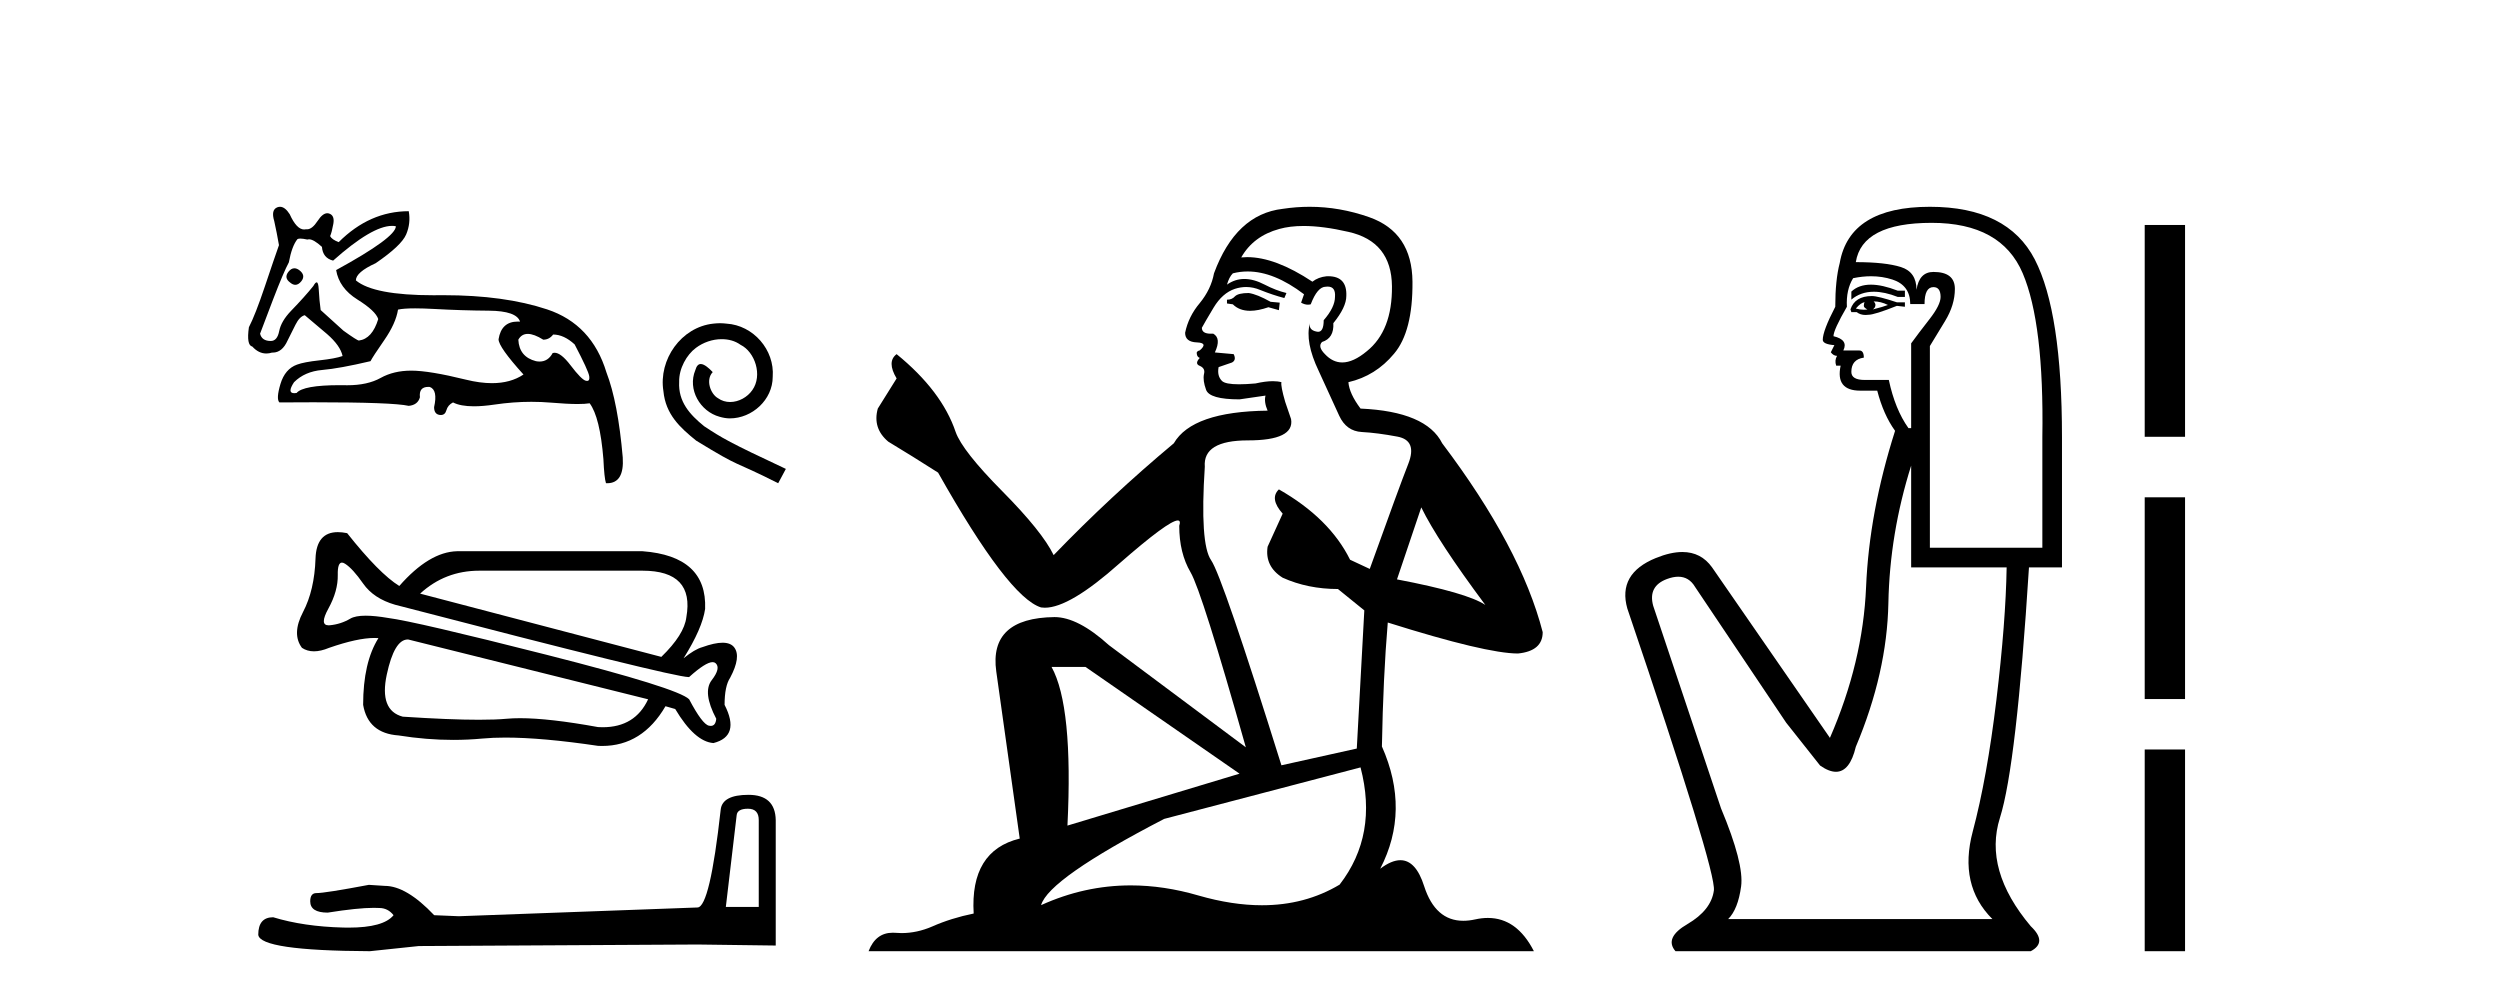
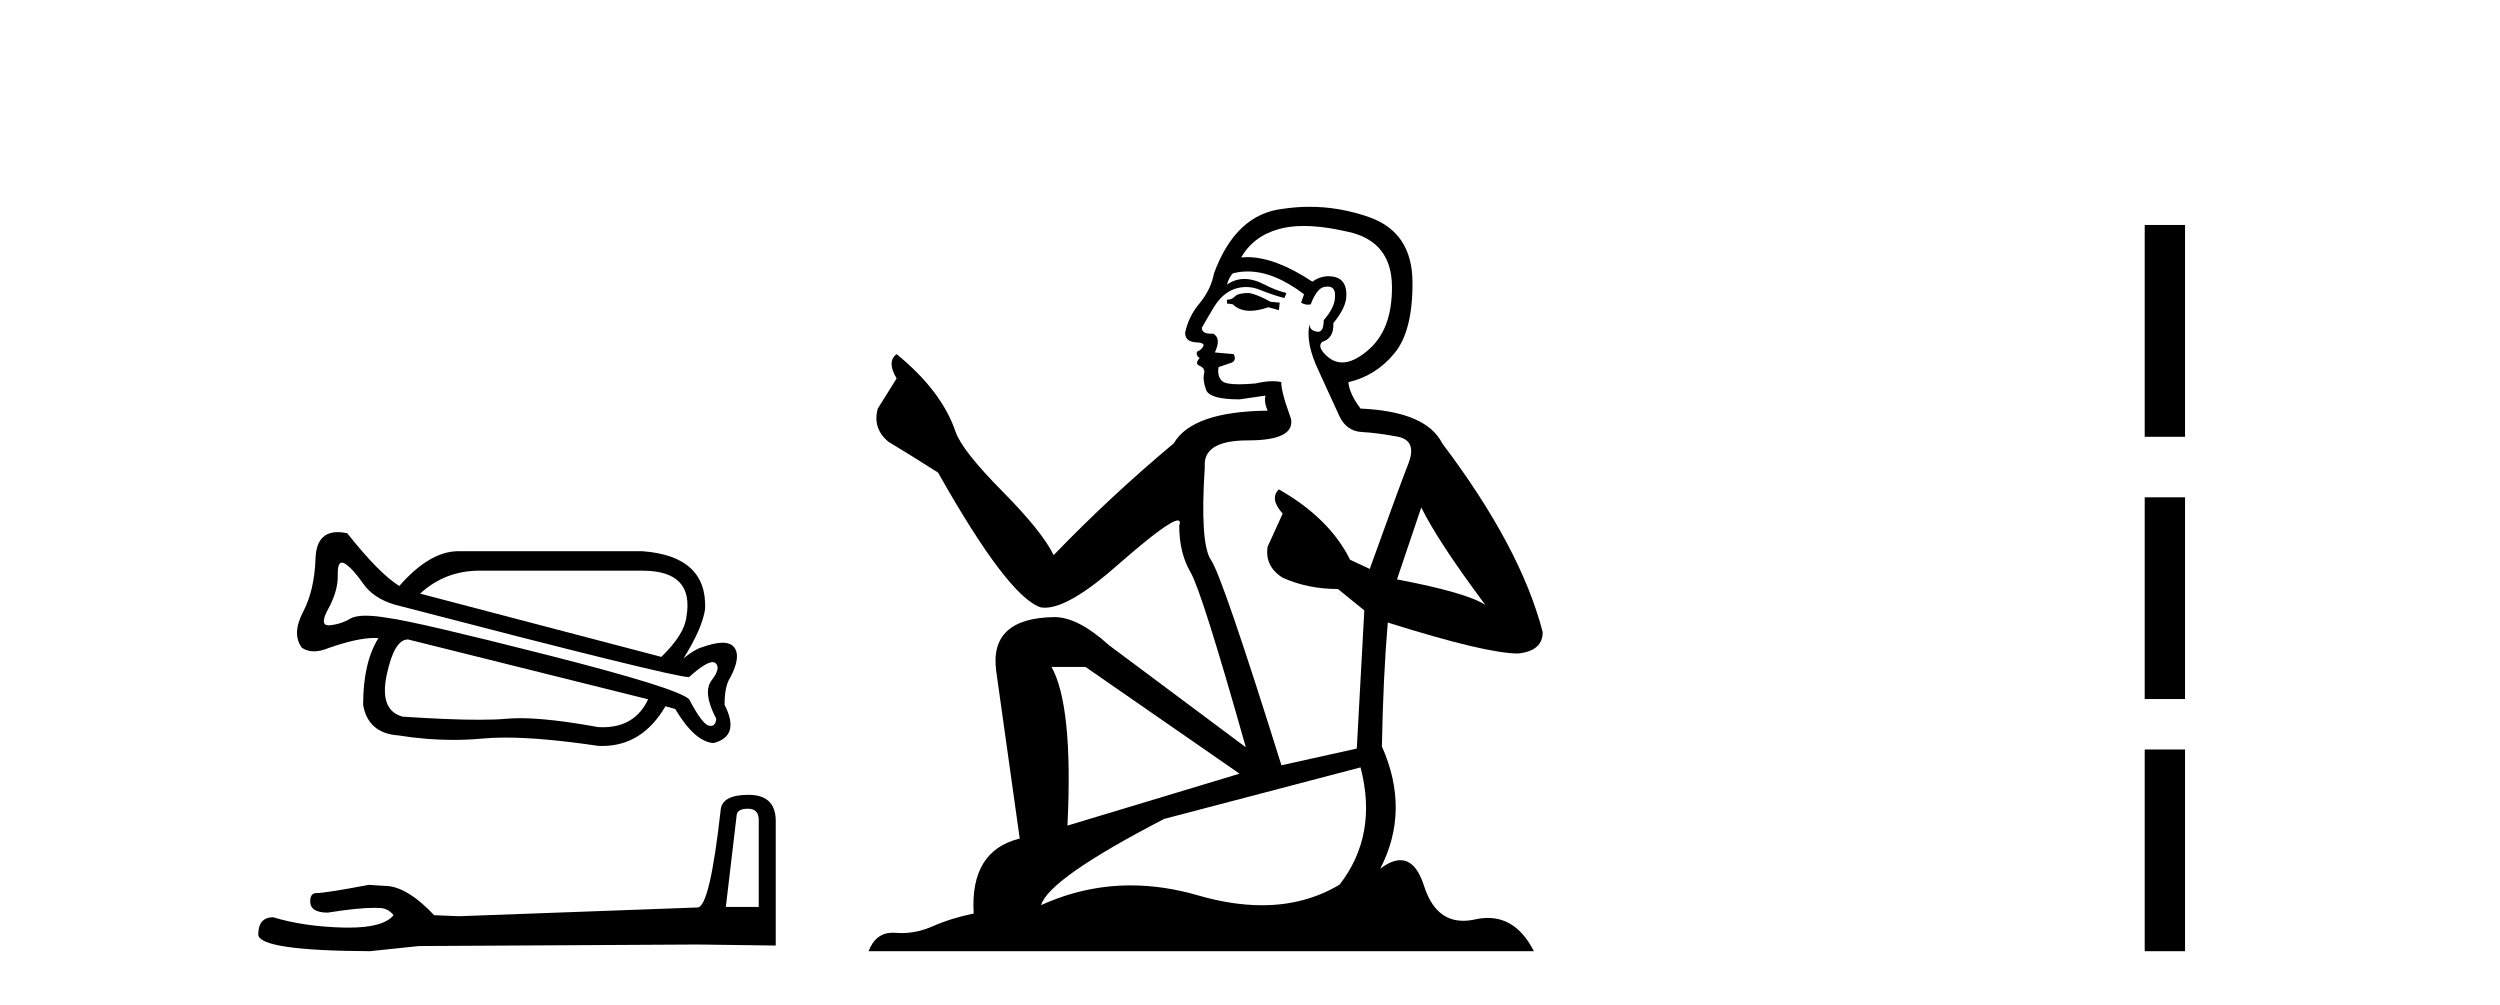
<svg xmlns="http://www.w3.org/2000/svg" width="102.0" height="41.0">
-   <path d="M 12.011 10.946 Q 11.88 10.946 11.768 11.089 Q 11.575 11.335 11.838 11.528 Q 11.947 11.621 12.049 11.621 Q 12.177 11.621 12.294 11.475 Q 12.487 11.229 12.206 11.019 Q 12.104 10.946 12.011 10.946 ZM 15.995 9.216 Q 16.077 9.216 16.151 9.231 Q 16.151 9.687 13.714 11.019 Q 13.837 11.755 14.582 12.22 Q 15.327 12.685 15.432 13.018 Q 15.187 13.824 14.643 13.894 Q 14.573 13.894 14.012 13.491 L 13.083 12.65 Q 13.03 12.281 13.004 11.799 Q 12.989 11.52 12.918 11.52 Q 12.866 11.52 12.785 11.668 Q 12.434 12.106 11.873 12.685 Q 11.47 13.105 11.391 13.509 Q 11.312 13.912 11.049 13.912 Q 10.681 13.912 10.611 13.614 Q 10.628 13.579 11.137 12.229 Q 11.575 11.089 11.785 10.704 Q 11.908 10.037 12.136 9.757 Q 12.174 9.734 12.253 9.734 Q 12.359 9.734 12.539 9.774 Q 12.57 9.763 12.606 9.763 Q 12.797 9.763 13.135 10.072 Q 13.17 10.528 13.591 10.633 Q 15.183 9.216 15.995 9.216 ZM 21.533 13.623 Q 21.788 13.623 22.165 13.859 Q 22.41 13.859 22.568 13.649 Q 23.006 13.649 23.445 14.052 Q 24.006 15.122 24.041 15.35 Q 24.07 15.541 23.951 15.541 Q 23.929 15.541 23.9 15.534 Q 23.725 15.49 23.278 14.903 Q 22.889 14.392 22.626 14.392 Q 22.587 14.392 22.55 14.403 Q 22.362 14.751 22.017 14.751 Q 21.945 14.751 21.867 14.736 Q 21.183 14.561 21.148 13.859 Q 21.279 13.623 21.533 13.623 ZM 16.938 12.581 Q 17.269 12.581 17.72 12.606 Q 18.816 12.667 19.947 12.676 Q 21.078 12.685 21.218 13.123 Q 21.17 13.12 21.124 13.12 Q 20.456 13.12 20.341 13.842 Q 20.341 14.157 21.358 15.28 Q 20.833 15.633 20.072 15.633 Q 19.588 15.633 19.009 15.49 Q 17.519 15.122 16.782 15.122 Q 16.063 15.122 15.529 15.42 Q 14.994 15.718 14.17 15.718 Q 14.009 15.715 13.86 15.715 Q 12.372 15.715 12.101 16.033 Q 12.048 16.042 12.006 16.042 Q 11.703 16.042 11.996 15.595 Q 12.434 15.157 13.144 15.095 Q 13.854 15.034 15.117 14.736 Q 15.204 14.561 15.678 13.877 Q 16.151 13.193 16.239 12.632 Q 16.466 12.581 16.938 12.581 ZM 11.424 8.437 Q 11.368 8.437 11.312 8.459 Q 11.049 8.565 11.189 9.02 Q 11.294 9.494 11.382 10.002 Q 11.189 10.546 10.804 11.694 Q 10.418 12.842 10.155 13.351 Q 10.05 14.087 10.295 14.14 Q 10.552 14.423 10.866 14.423 Q 10.98 14.423 11.102 14.385 Q 11.115 14.386 11.128 14.386 Q 11.512 14.386 11.733 13.894 Q 11.891 13.579 12.057 13.246 Q 12.224 12.913 12.434 12.86 Q 12.452 12.878 13.346 13.631 Q 13.889 14.105 13.977 14.526 Q 13.679 14.631 13.039 14.701 Q 12.399 14.771 12.119 14.876 Q 11.628 15.052 11.443 15.665 Q 11.259 16.279 11.4 16.419 Q 12.151 16.413 12.798 16.413 Q 16.034 16.413 16.677 16.559 Q 17.045 16.524 17.133 16.209 Q 17.084 15.785 17.474 15.785 Q 17.504 15.785 17.536 15.788 Q 17.869 15.911 17.711 16.612 Q 17.711 16.893 17.931 16.928 Q 17.961 16.932 17.988 16.932 Q 18.158 16.932 18.211 16.743 Q 18.272 16.524 18.483 16.419 Q 18.788 16.577 19.336 16.577 Q 19.701 16.577 20.175 16.507 Q 20.938 16.394 21.68 16.394 Q 22.088 16.394 22.489 16.428 Q 23.144 16.484 23.566 16.484 Q 23.874 16.484 24.058 16.454 Q 24.479 17.015 24.619 18.733 Q 24.654 19.505 24.724 19.715 Q 24.748 19.716 24.771 19.716 Q 25.476 19.716 25.408 18.663 Q 25.215 16.419 24.742 15.192 Q 24.146 13.228 22.322 12.623 Q 20.575 12.044 18.103 12.044 Q 17.996 12.044 17.887 12.045 Q 17.782 12.046 17.681 12.046 Q 15.244 12.046 14.52 11.44 Q 14.52 11.107 15.327 10.739 Q 16.379 10.02 16.572 9.564 Q 16.765 9.108 16.677 8.617 Q 15.082 8.617 13.819 9.879 Q 13.539 9.774 13.469 9.634 Q 13.539 9.476 13.6 9.134 Q 13.661 8.792 13.433 8.714 Q 13.394 8.7 13.354 8.7 Q 13.163 8.7 12.96 9.012 Q 12.736 9.356 12.526 9.356 Q 12.506 9.356 12.487 9.354 Q 12.448 9.363 12.409 9.363 Q 12.101 9.363 11.82 8.74 Q 11.628 8.437 11.424 8.437 Z" style="fill:#000000;stroke:none" />
-   <path d="M 29.376 13.187 C 29.285 13.187 29.194 13.195 29.103 13.204 C 27.793 13.344 26.861 14.671 27.067 15.957 C 27.158 16.913 27.751 17.449 28.403 17.977 C 30.34 19.164 29.796 18.727 31.75 19.716 L 32.063 19.131 C 29.738 18.043 29.458 17.87 28.732 17.392 C 28.139 16.913 27.669 16.386 27.71 15.586 C 27.694 15.034 28.023 14.465 28.394 14.193 C 28.691 13.97 29.07 13.838 29.441 13.838 C 29.722 13.838 29.986 13.904 30.216 14.069 C 30.802 14.358 31.123 15.314 30.695 15.916 C 30.497 16.204 30.142 16.402 29.788 16.402 C 29.615 16.402 29.441 16.353 29.293 16.246 C 28.996 16.081 28.774 15.504 29.079 15.182 C 28.939 15.034 28.741 14.852 28.592 14.852 C 28.493 14.852 28.419 14.927 28.37 15.1 C 28.04 15.891 28.568 16.79 29.359 17.004 C 29.499 17.045 29.639 17.07 29.779 17.07 C 30.686 17.07 31.527 16.312 31.527 15.372 C 31.61 14.275 30.736 13.27 29.639 13.204 C 29.557 13.195 29.466 13.187 29.376 13.187 Z" style="fill:#000000;stroke:none" />
  <path d="M 19.555 23.284 Q 19.596 23.284 19.637 23.284 L 26.216 23.284 Q 28.343 23.284 28.003 25.184 Q 27.918 25.893 26.982 26.801 L 17.141 24.22 Q 18.161 23.284 19.555 23.284 ZM 13.951 22.954 Q 14.006 22.954 14.079 23.001 Q 14.391 23.199 14.816 23.809 Q 15.241 24.419 16.121 24.674 Q 27.449 27.624 28.096 27.624 Q 28.108 27.624 28.117 27.623 Q 28.792 27.015 29.074 27.015 Q 29.147 27.015 29.194 27.056 Q 29.421 27.255 29.038 27.751 Q 28.655 28.247 29.223 29.325 Q 29.198 29.617 28.997 29.617 Q 28.963 29.617 28.925 29.608 Q 28.655 29.552 28.117 28.531 Q 27.663 28.077 22.303 26.716 Q 16.943 25.355 15.837 25.213 Q 15.294 25.12 14.922 25.12 Q 14.496 25.12 14.291 25.241 Q 13.909 25.468 13.455 25.511 Q 13.43 25.513 13.407 25.513 Q 13.023 25.513 13.398 24.83 Q 13.795 24.107 13.781 23.455 Q 13.77 22.954 13.951 22.954 ZM 16.638 26.091 Q 16.649 26.091 16.659 26.092 L 26.443 28.531 Q 25.913 29.671 24.59 29.671 Q 24.498 29.671 24.401 29.665 Q 22.405 29.302 21.216 29.302 Q 20.919 29.302 20.672 29.325 Q 20.224 29.366 19.541 29.366 Q 18.345 29.366 16.432 29.24 Q 15.468 28.985 15.78 27.524 Q 16.086 26.091 16.638 26.091 ZM 13.784 21.711 Q 12.909 21.711 12.873 22.788 Q 12.831 24.078 12.363 24.972 Q 11.895 25.865 12.32 26.432 Q 12.533 26.574 12.81 26.574 Q 13.086 26.574 13.426 26.432 Q 14.586 26.029 15.275 26.029 Q 15.361 26.029 15.44 26.035 Q 14.816 27.028 14.816 28.758 Q 15.015 29.92 16.262 30.006 Q 17.397 30.188 18.49 30.188 Q 19.091 30.188 19.68 30.133 Q 20.104 30.093 20.62 30.093 Q 22.122 30.093 24.401 30.431 Q 24.485 30.435 24.567 30.435 Q 26.207 30.435 27.152 28.814 L 27.549 28.928 Q 28.343 30.261 29.109 30.317 Q 30.215 30.034 29.563 28.758 Q 29.563 27.992 29.79 27.652 Q 30.243 26.801 29.96 26.418 Q 29.815 26.223 29.48 26.223 Q 29.156 26.223 28.655 26.404 Q 28.343 26.489 27.89 26.858 Q 28.655 25.638 28.769 24.844 Q 28.854 22.689 26.216 22.49 L 18.645 22.49 Q 17.51 22.519 16.291 23.908 Q 15.468 23.398 14.164 21.753 Q 13.958 21.711 13.784 21.711 Z" style="fill:#000000;stroke:none" />
  <path d="M 30.517 32.996 Q 30.957 32.996 30.957 33.458 L 30.957 37.004 L 29.614 37.004 L 30.055 33.269 Q 30.076 32.996 30.517 32.996 ZM 30.538 32.429 Q 29.467 32.429 29.404 33.038 Q 28.964 37.004 28.46 37.025 L 18.722 37.382 L 17.715 37.34 Q 16.581 36.144 15.7 36.144 Q 15.385 36.123 15.049 36.102 Q 13.266 36.438 12.909 36.438 Q 12.657 36.438 12.657 36.774 Q 12.657 37.235 13.371 37.235 Q 14.596 37.04 15.25 37.04 Q 15.369 37.04 15.469 37.046 Q 15.826 37.046 16.057 37.34 Q 15.648 37.847 14.225 37.847 Q 14.116 37.847 14 37.844 Q 12.384 37.802 11.146 37.424 Q 10.537 37.424 10.537 38.138 Q 10.6 38.788 15.091 38.809 L 17.085 38.599 L 28.46 38.536 L 31.65 38.578 L 31.65 33.458 Q 31.629 32.429 30.538 32.429 Z" style="fill:#000000;stroke:none" />
  <path d="M 50.949 11.955 Q 50.522 11.955 50.386 12.091 Q 50.266 12.228 50.061 12.228 L 50.061 12.382 L 50.3 12.416 Q 50.565 12.681 51.005 12.681 Q 51.331 12.681 51.752 12.535 L 52.179 12.655 L 52.213 12.348 L 51.838 12.313 Q 51.291 12.006 50.949 11.955 ZM 53.187 9.22 Q 53.975 9.22 55.015 9.46 Q 56.775 9.853 56.792 11.681 Q 56.809 13.492 55.767 14.329 Q 55.216 14.788 54.763 14.788 Q 54.374 14.788 54.058 14.449 Q 53.751 14.141 53.939 13.953 Q 54.434 13.8 54.4 13.185 Q 54.93 12.535 54.93 12.074 Q 54.962 11.27 54.191 11.27 Q 54.16 11.27 54.127 11.271 Q 53.785 11.305 53.546 11.493 Q 52.035 10.491 50.885 10.491 Q 50.761 10.491 50.642 10.503 L 50.642 10.503 Q 51.137 9.631 52.196 9.341 Q 52.628 9.22 53.187 9.22 ZM 57.988 20.701 Q 58.654 22.068 60.601 24.682 Q 59.867 24.186 56.997 23.639 L 57.988 20.701 ZM 50.904 11.076 Q 51.982 11.076 53.204 12.006 L 53.085 12.348 Q 53.228 12.431 53.363 12.431 Q 53.421 12.431 53.478 12.416 Q 53.751 11.698 54.093 11.698 Q 54.134 11.693 54.17 11.693 Q 54.499 11.693 54.468 12.108 Q 54.468 12.535 54.007 13.065 Q 54.007 13.538 53.777 13.538 Q 53.741 13.538 53.7 13.526 Q 53.392 13.458 53.443 13.185 L 53.443 13.185 Q 53.238 13.953 53.802 15.132 Q 54.349 16.328 54.639 16.96 Q 54.93 17.592 55.562 17.626 Q 56.194 17.66 57.014 17.814 Q 57.834 17.968 57.458 18.925 Q 57.082 19.881 55.886 23.212 L 55.083 22.837 Q 54.246 21.145 52.179 19.967 L 52.179 19.967 Q 51.786 20.342 52.333 20.957 L 51.718 22.307 Q 51.598 23.11 52.333 23.571 Q 53.358 24.032 54.588 24.032 L 55.664 24.904 L 55.357 30.541 L 52.282 31.224 Q 49.873 23.52 49.412 22.854 Q 48.951 22.187 49.156 19.044 Q 49.07 17.968 50.915 17.968 Q 52.828 17.968 52.675 17.097 L 52.436 16.396 Q 52.248 15.747 52.282 15.593 Q 52.131 15.552 51.932 15.552 Q 51.633 15.552 51.223 15.645 Q 50.835 15.679 50.554 15.679 Q 49.993 15.679 49.856 15.542 Q 49.651 15.337 49.719 14.978 L 50.266 14.79 Q 50.454 14.688 50.334 14.449 L 49.566 14.38 Q 49.839 13.8 49.497 13.612 Q 49.446 13.615 49.4 13.615 Q 49.036 13.615 49.036 13.373 Q 49.156 13.15 49.514 12.553 Q 49.873 11.955 50.386 11.784 Q 50.616 11.71 50.843 11.71 Q 51.138 11.71 51.428 11.835 Q 51.94 12.04 52.401 12.16 L 52.487 11.955 Q 52.06 11.852 51.598 11.613 Q 51.154 11.382 50.77 11.382 Q 50.386 11.382 50.061 11.613 Q 50.146 11.305 50.3 11.152 Q 50.596 11.076 50.904 11.076 ZM 44.287 27.21 L 50.573 31.566 L 43.552 33.684 Q 43.791 28.816 42.903 27.21 ZM 55.51 31.31 Q 56.228 34.06 54.656 36.093 Q 53.249 36.934 51.487 36.934 Q 50.276 36.934 48.899 36.537 Q 47.488 36.124 46.136 36.124 Q 44.248 36.124 42.476 36.93 Q 42.784 35.854 47.498 33.411 L 55.51 31.31 ZM 53.432 8.437 Q 52.885 8.437 52.333 8.521 Q 50.42 8.743 49.531 11.152 Q 49.412 11.801 48.951 12.365 Q 48.489 12.911 48.353 13.578 Q 48.353 13.953 48.831 13.97 Q 49.309 13.988 48.951 14.295 Q 48.797 14.329 48.831 14.449 Q 48.848 14.568 48.951 14.603 Q 48.728 14.842 48.951 14.927 Q 49.19 15.03 49.121 15.269 Q 49.07 15.525 49.207 15.901 Q 49.343 16.294 50.573 16.294 L 51.633 16.14 L 51.633 16.14 Q 51.564 16.396 51.718 16.755 Q 48.643 16.789 47.891 18.087 Q 45.312 20.24 42.989 22.649 Q 42.527 21.692 40.887 20.035 Q 39.264 18.395 38.991 17.626 Q 38.427 15.952 36.582 14.449 Q 36.172 14.756 36.582 15.44 L 35.814 16.67 Q 35.592 17.472 36.241 18.019 Q 37.232 18.617 38.274 19.283 Q 41.144 24.374 42.476 24.784 Q 42.55 24.795 42.63 24.795 Q 43.644 24.795 45.671 22.99 Q 47.679 21.235 48.053 21.235 Q 48.185 21.235 48.113 21.453 Q 48.113 22.563 48.575 23.349 Q 49.036 24.135 50.83 30.49 L 45.244 26.322 Q 43.979 25.177 43.023 25.177 Q 40.341 25.211 40.648 27.398 L 41.605 34.214 Q 39.572 34.709 39.726 37.272 Q 38.803 37.46 38.034 37.801 Q 37.413 38.07 36.781 38.07 Q 36.648 38.07 36.514 38.058 Q 36.468 38.055 36.423 38.055 Q 35.727 38.055 35.438 38.809 L 62.583 38.809 Q 61.89 37.452 60.706 37.452 Q 60.459 37.452 60.191 37.511 Q 59.933 37.568 59.702 37.568 Q 58.562 37.568 58.107 36.161 Q 57.77 35.096 57.136 35.096 Q 56.773 35.096 56.313 35.444 Q 57.543 33.069 56.382 30.456 Q 56.433 27.62 56.621 25.399 Q 60.635 26.663 61.934 26.663 Q 62.942 26.561 62.942 25.792 Q 62.053 22.341 58.842 18.087 Q 58.193 16.789 55.51 16.67 Q 55.049 16.055 55.015 15.593 Q 56.125 15.337 56.877 14.432 Q 57.646 13.526 57.629 11.493 Q 57.612 9.478 55.869 8.863 Q 54.663 8.437 53.432 8.437 Z" style="fill:#000000;stroke:none" />
-   <path d="M 76.332 11.614 Q 75.836 11.614 75.535 11.897 L 75.535 12.224 Q 75.916 11.903 76.453 11.903 Q 76.89 11.903 77.428 12.115 L 77.72 12.115 L 77.72 11.86 L 77.428 11.86 Q 76.795 11.614 76.332 11.614 ZM 76.445 12.297 Q 76.736 12.297 77.028 12.443 Q 76.846 12.516 76.409 12.625 Q 76.518 12.552 76.518 12.443 Q 76.518 12.37 76.445 12.297 ZM 76.081 12.334 Q 76.044 12.37 76.044 12.479 Q 76.044 12.552 76.19 12.625 Q 76.117 12.637 76.04 12.637 Q 75.887 12.637 75.717 12.588 Q 75.935 12.334 76.081 12.334 ZM 76.372 12.079 Q 75.68 12.079 75.498 12.625 L 75.535 12.734 L 75.753 12.734 Q 75.899 12.851 76.114 12.851 Q 76.168 12.851 76.227 12.843 Q 76.482 12.843 77.392 12.479 L 77.72 12.516 L 77.72 12.334 L 77.392 12.334 Q 76.627 12.079 76.372 12.079 ZM 76.34 11.271 Q 76.798 11.271 77.21 11.405 Q 77.938 11.642 77.938 12.406 L 78.521 12.406 Q 78.521 11.714 78.885 11.714 Q 79.176 11.714 79.176 12.115 Q 79.176 12.443 78.721 13.025 Q 78.266 13.608 77.975 14.009 L 77.975 17.468 L 77.865 17.468 Q 77.319 16.704 77.064 15.502 L 76.081 15.502 Q 75.535 15.502 75.535 15.174 Q 75.535 14.664 76.044 14.591 Q 76.044 14.3 75.862 14.3 L 75.207 14.3 Q 75.425 13.863 74.806 13.717 Q 74.806 13.462 75.353 12.516 Q 75.316 11.824 75.607 11.35 Q 75.987 11.271 76.34 11.271 ZM 78.812 9.092 Q 81.653 9.092 82.527 11.15 Q 83.401 13.208 83.328 17.833 L 83.328 22.348 L 78.739 22.348 L 78.739 14.118 Q 78.958 13.754 79.359 13.098 Q 79.759 12.443 79.759 11.787 Q 79.759 11.095 78.885 11.095 Q 78.302 11.095 78.193 11.824 Q 78.193 11.095 77.556 10.895 Q 76.919 10.695 75.717 10.695 Q 75.972 9.092 78.812 9.092 ZM 77.975 18.998 L 77.975 23.15 L 81.871 23.15 Q 81.835 25.371 81.453 28.558 Q 81.07 31.744 80.487 33.929 Q 79.905 36.114 81.289 37.498 L 70.509 37.498 Q 70.91 37.098 71.037 36.169 Q 71.164 35.24 70.218 32.982 L 67.45 24.716 Q 67.231 23.914 68.014 23.623 Q 68.265 23.53 68.473 23.53 Q 68.914 23.53 69.162 23.951 L 72.876 29.486 L 74.26 31.234 Q 74.624 31.489 74.907 31.489 Q 75.474 31.489 75.717 30.47 Q 76.991 27.447 77.046 24.606 Q 77.101 21.766 77.975 18.998 ZM 78.739 8.437 Q 75.462 8.437 75.061 10.731 Q 74.879 11.423 74.879 12.516 Q 74.369 13.499 74.369 13.863 Q 74.369 14.045 74.843 14.082 L 74.697 14.373 Q 74.806 14.519 74.952 14.519 Q 74.843 14.701 74.916 14.919 L 75.098 14.919 Q 74.879 15.939 75.899 15.939 L 76.591 15.939 Q 76.846 16.922 77.319 17.578 Q 76.263 20.892 76.136 23.951 Q 76.008 27.01 74.661 30.105 L 69.853 23.15 Q 69.405 22.522 68.64 22.522 Q 68.161 22.522 67.559 22.767 Q 65.993 23.405 66.394 24.825 Q 70.036 35.568 69.926 36.333 Q 69.817 37.134 68.852 37.699 Q 67.887 38.263 68.36 38.809 L 82.855 38.809 Q 83.547 38.445 82.855 37.79 Q 80.924 35.495 81.598 33.365 Q 82.272 31.234 82.782 23.15 L 84.129 23.15 L 84.129 17.833 Q 84.129 12.734 83.019 10.585 Q 81.908 8.437 78.739 8.437 Z" style="fill:#000000;stroke:none" />
  <path d="M 87.504 9.179 L 87.504 17.821 L 89.15 17.821 L 89.15 9.179 L 87.504 9.179 M 87.504 20.29 L 87.504 28.521 L 89.15 28.521 L 89.15 20.29 L 87.504 20.29 M 87.504 30.579 L 87.504 38.809 L 89.15 38.809 L 89.15 30.579 L 87.504 30.579 Z" style="fill:#000000;stroke:none" />
</svg>